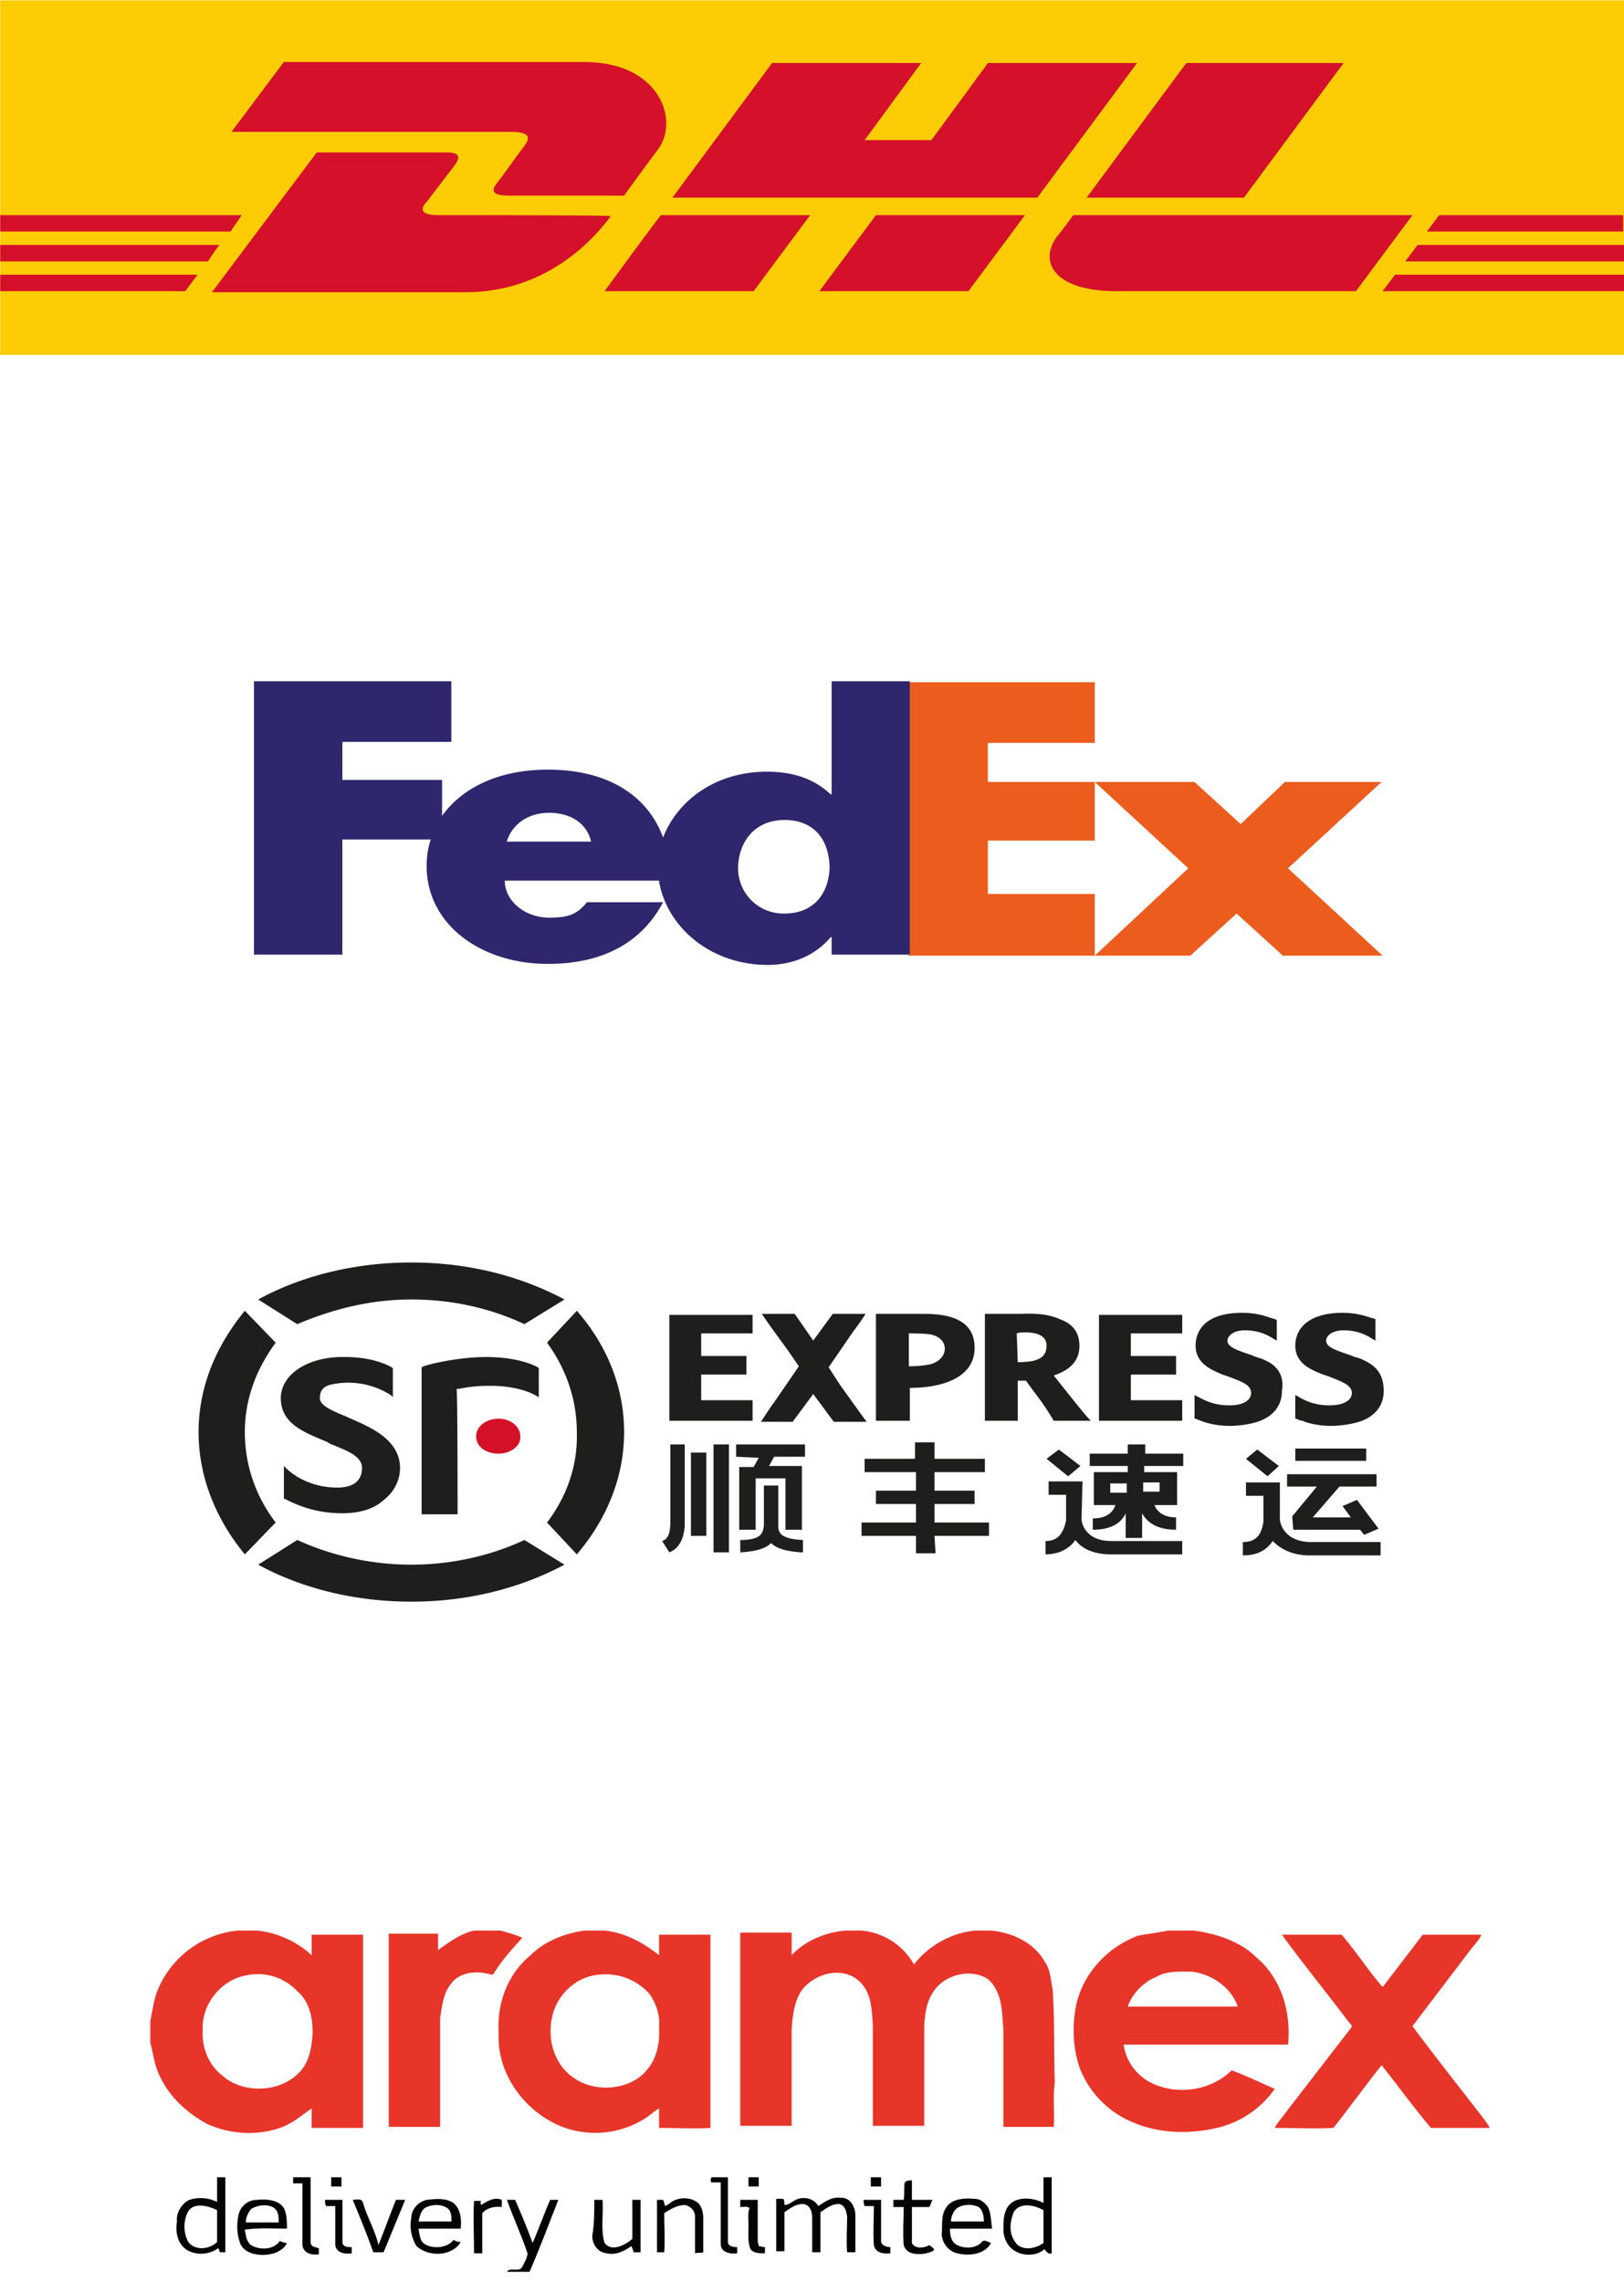
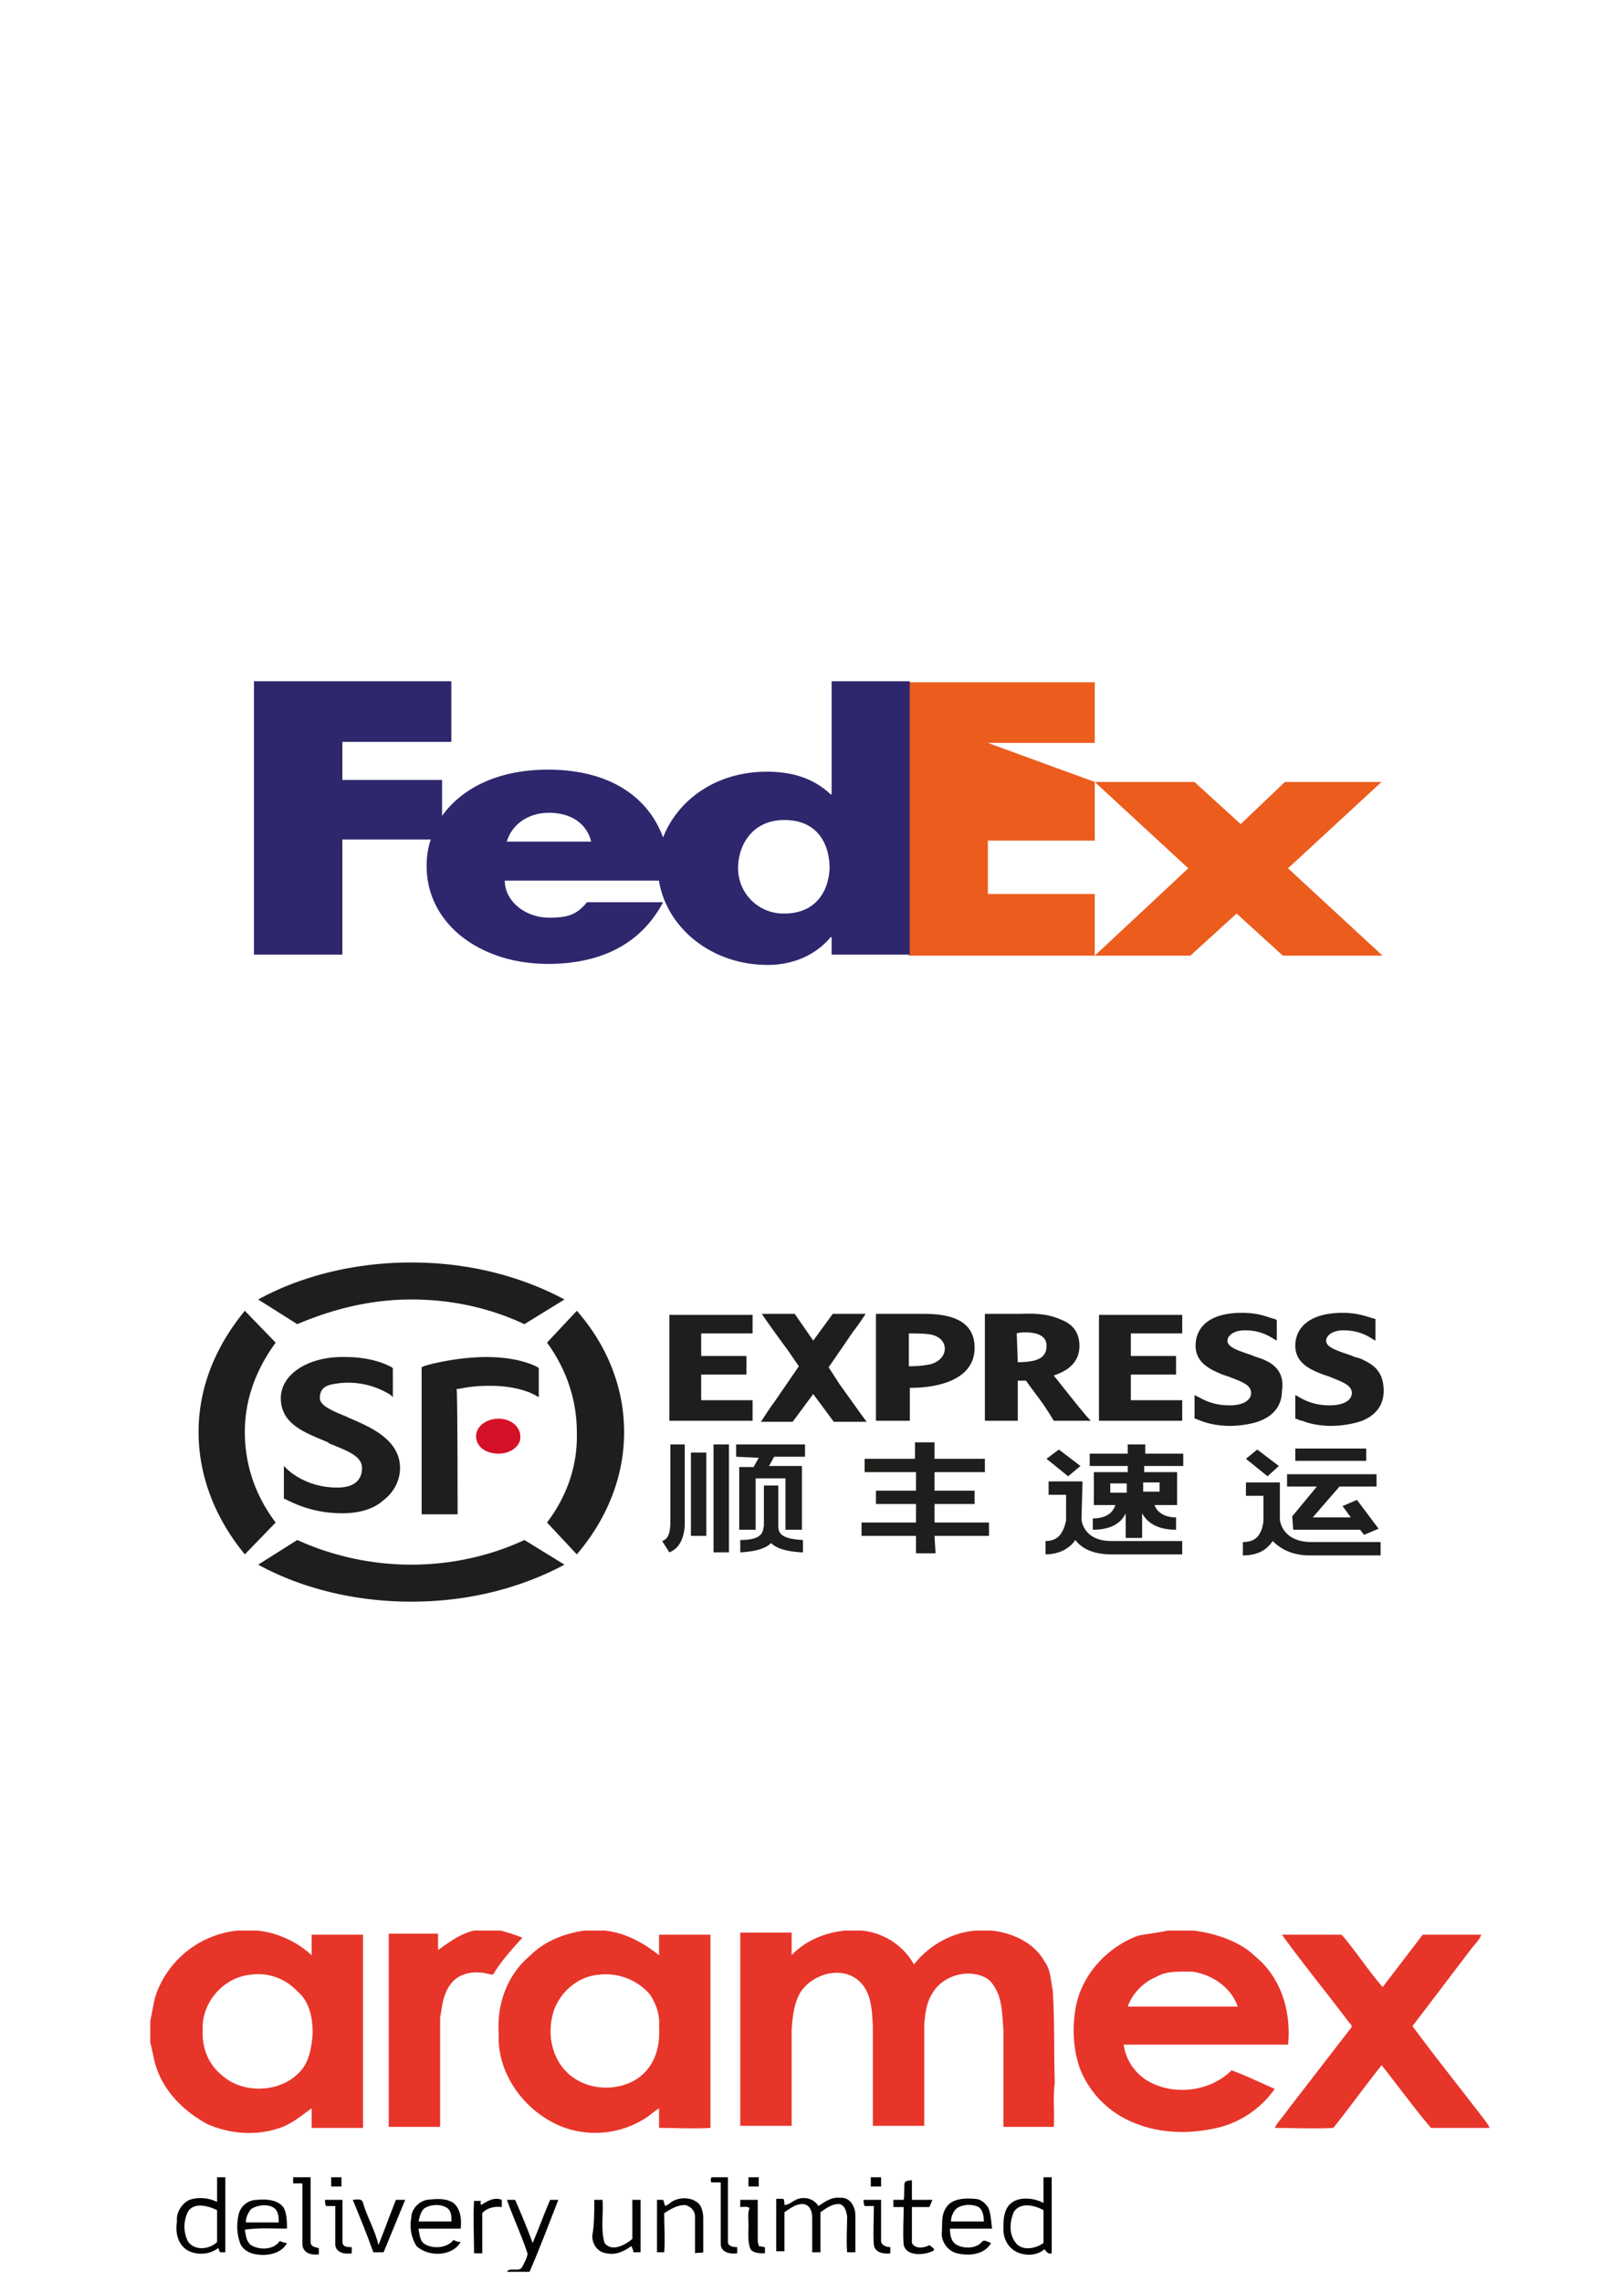
<svg xmlns="http://www.w3.org/2000/svg" xml:space="preserve" id="Calque_1" x="0" y="0" style="enable-background:new 0 0 158 222" version="1.1" viewBox="0 0 158 222">
  <style>.st2{fill:#eb5c1d}</style>
  <g id="Group_225" transform="translate(-525.58 -2102.97)">
-     <path id="polygon2" d="M525.6 2137.5V2103h158v34.5z" style="fill:#fecc04" />
-     <path id="path4" d="M576.5 2117.3c-.7.9-1.8 2.5-2.5 3.4-.4.5-1 1.3 1.1 1.3h11.2s1.8-2.5 3.3-4.5c2.1-2.8.2-8.5-7.2-8.5h-29.2l-5.1 6.8h27.5c1.6.1 1.6.6.9 1.5zm-8.3 6.6c-2.1 0-1.5-.9-1.1-1.3l2.6-3.4c.7-.9.7-1.4-.7-1.4h-12.6l-10.2 13.6h24.7c8.1 0 12.7-5.5 14.1-7.4.1-.1-14.5-.1-16.8-.1zm16.2 7.4h14.5l5.5-7.4h-14.5c-.1 0-5.5 7.4-5.5 7.4zm37.3-22.2-5.5 7.5h-6.5l5.5-7.5h-14.5l-9.7 13.1h35.5l9.7-13.1h-14.5zm-16.4 22.2h14.5l5.5-7.4h-14.5l-5.5 7.4zm-79.7-4.5v1.6h20.2l1.1-1.6h-21.3zm23.5-2.9h-23.5v1.6H548l1.1-1.6zm-23.5 7.4h18l1.2-1.6h-19.2v1.6zm136.7-2.9h21.3v-1.6h-20.1l-1.2 1.6zm-2.2 2.9h23.5v-1.6h-22.3l-1.2 1.6zm5.5-7.4-1.2 1.6h19.1v-1.6h-17.9zm-19-1.7 9.7-13.1H641l-9.7 13.1h15.3zm-16.6 1.7s-1 1.4-1.6 2.1c-1.8 2.5-.2 5.3 5.8 5.3h23.3l5.5-7.4h-33z" style="fill:#d4102b" />
    <g id="g6" transform="translate(-.81 -.35)">
      <path id="polygon10" d="m642.6 2179.4 4.5 4.1 4.3-4.1h9.4l-9.1 8.4 9.2 8.5h-9.7l-4.5-4.1-4.5 4.1h-9.3l9.1-8.5-9.1-8.4z" class="st2" />
-       <path id="polygon12" d="M632.9 2179.4v5.7h-10.4v5.2h10.4v6h-18.1v-26.6h18.1v5.9h-10.4v3.8z" class="st2" />
+       <path id="polygon12" d="M632.9 2179.4v5.7h-10.4v5.2h10.4v6h-18.1v-26.6h18.1v5.9h-10.4z" class="st2" />
      <path id="path14" d="M607.3 2169.7v10.9h-.1c-1.7-1.6-3.8-2.2-6.2-2.2-5 0-8.7 2.8-10.1 6.4-1.5-4.1-5.4-6.6-11.2-6.6-4.7 0-8.3 1.7-10.3 4.5v-3.5h-9.7v-3.7h10.6v-5.9h-19.2v26.6h8.6V2185h8.6c-.3.9-.4 1.7-.4 2.6 0 5.6 5.2 9.5 11.8 9.5 5.5 0 9.2-2.2 11.2-6h-7.4c-1 1.2-1.8 1.5-3.7 1.5-2.3 0-4.3-1.6-4.3-3.6h15c.7 4.4 4.9 8.2 10.6 8.2 2.5 0 4.7-1 6.1-2.7h.1v1.7h7.6v-26.6h-7.6zm-31.6 15.5c.5-1.7 2.1-2.8 4.1-2.8 2.2 0 3.7 1.1 4.1 2.8h-8.2zm27 7a4.4 4.4 0 0 1-4.5-4.4c0-2.4 1.5-4.7 4.5-4.7 3.2 0 4.4 2.3 4.4 4.7-.1 2.3-1.4 4.4-4.4 4.4z" style="fill:#2e276d" />
    </g>
    <path d="M574.1 2244.4c-1.3 0-2.2-.7-2.2-1.7 0-.9.9-1.7 2.2-1.7 1.2 0 2.1.8 2.1 1.7.1.9-.9 1.7-2.1 1.7" style="fill:#d41126" />
    <path d="M565.6 2229.4c4.1 0 7.8.9 11 2.4l3.9-2.4c-4.3-2.3-9.4-3.6-14.9-3.6s-10.7 1.3-14.9 3.6l3.8 2.4c3.3-1.4 7-2.4 11.1-2.4m-11.1 23.4-3.8 2.4c4.2 2.3 9.4 3.6 14.9 3.6s10.6-1.3 14.9-3.6l-3.9-2.4c-3.2 1.5-7 2.4-11 2.4s-7.8-.9-11.1-2.4m-5.1-10.5c0-3.2 1.1-6.1 3-8.7l-3-3.1c-2.8 3.4-4.5 7.4-4.5 11.8s1.7 8.5 4.5 11.9l3-3.1c-1.9-2.5-3-5.5-3-8.8m29.4 8.8 2.9 3.1c2.9-3.4 4.6-7.5 4.6-11.9s-1.7-8.5-4.6-11.8l-2.9 3.1c1.9 2.6 2.9 5.6 2.9 8.7.1 3.3-1 6.3-2.9 8.8m-19.9-.9c-2.1 0-3.9-.5-5.6-1.4h-.1v-3.2l.2.2c.5.5 2.2 1.9 5 1.9 2.2 0 2.4-1.3 2.4-1.9 0-1.2-1.5-1.7-3.2-2.4l-.1-.1c-2.1-.9-4.6-1.7-4.6-4.3 0-2.2 2.4-3.9 5.7-4h.6c2.8 0 4.3.9 4.5 1l.1.1v2.8l-.2-.2a7.72 7.72 0 0 0-5.9-1c-.7.2-1 .6-1 1.3 0 .7 1.1 1.2 2.6 1.8l.2.1c1.8.8 5 2 5 4.9 0 1.2-.6 2.4-1.7 3.2-.9.8-2.3 1.2-3.9 1.2m11.2.1h-3.5V2236l.2-.1c.2-.1 3.1-.9 6.1-.9 3.4 0 5 1 5 1l.1.1v2.8l-.2-.1c-.3-.2-1.8-1-4.5-1h-.2c-1.4 0-2.4.2-2.9.3h-.2c.1 0 .1 12.2.1 12.2zm24.9 3.7h1.5v-10.5H595v10.5zm21.6.1h-1.9v-1.7h-5.3v-1.3h5.3v-1.8h-3.9v-1.3h3.9v-1.8h-5v-1.3h4.9v-1.6h1.9v1.6h4.9v1.3h-4.9v1.8h3.9v1.3h-3.9v1.8h5.3v1.3h-5.3l.1 1.7zm33.4-8.5-2.1-1.6-1.1.9 2.1 1.7 1.1-1zm.1 5.2v-3.6h-3.3v1.3h1.7v2.5c-.2 1.4-.8 2-2 2v1.3c1.4 0 2.3-.5 2.9-1.4.7.7 1.8 1.4 3.6 1.4h6.9v-1.3H653c-2.7-.1-2.9-2.1-2.9-2.2zm8.4-6.9h-6.9v1.2h6.9v-1.2zm-7.2 6.6 2.4-2.9h-2.9v-1.2h8.7v1.2h-3.6l-2.6 3h3.7l-.8-1.1 1.4-.6 2.1 2.8-1.4.6-.4-.5h-6.5l-.1-1.3zm-13.4-1.1h2.2v-3.2h-3.2v-.6h3.8v-1.2H637v-.9h-1.7v.9h-3.7v1.2h3.7v.6H632v3.2h2.1c-.3.9-1.1 1.3-2.2 1.3v1.1c1.2 0 2.6-.3 3.2-1.6v2.4h1.6v-2.4c.7 1.3 2.1 1.6 3.3 1.6v-1.2c-1 0-1.8-.4-2.1-1.2zm-2.7-1.2h-1.6v-.9h1.6v.9zm1.6-1h1.6v.9h-1.6v-.9zm-6.1-1.6-2.1-1.6-1.2.9 2.1 1.7 1.2-1zm.1 5.2c0 .1.2 2.1 2.9 2.1h6.9v1.3h-6.9c-1.8 0-2.9-.6-3.5-1.4-.6.9-1.7 1.4-2.9 1.4v-1.3c1.1 0 1.7-.6 2-2v-2.5h-1.7v-1.3h3.3l-.1 3.7zm-38.6-7.3h-1.4v7.5c0 1.1-.2 1.7-.8 1.9l.7 1.1c.8-.3 1.4-1.1 1.5-2.6v-7.9zm9.1 7.9v-3.9h-1.4v3.9c-.1.6-.1 1.4-2.3 1.4v1.2h.1c1.5-.1 2.4-.4 2.9-.9.5.5 1.4.8 2.9.9h.2v-1.2c-2.3-.1-2.4-.8-2.4-1.4zm-4.1-6.7v-1.2h6.7v1.2h-3l-.5.9h3.2v6.2H602v-5h-2.9v5h-1.6v-6.1h1.4l.5-.9-2.2-.1zm-4.4 7.7h1.5v-8.1h-1.5v8.1zm-2.1-21.5h8.1v1.8h-5v2.2h4.4v1.8h-4.4v2.5h5v2h-8.1v-10.3zm10.2 8.5 2.4-3.5-1.1-1.6c-.8-1.1-1.7-2.3-2.5-3.5h3.2l1.8 2.6 1.9-2.6h3.2c-.4.6-.8 1.2-1.2 1.7l-2.4 3.5 1.1 1.7c.8 1.1 1.7 2.4 2.6 3.6h-3.2l-2-2.7-2 2.7h-3.1c.1-.1.9-1.4 1.3-1.9zm57.9-3.8c-.5-.3-.9-.5-1.4-.6l-.5-.2c-1.5-.5-2.3-.8-2.3-1.4 0-.4.5-1 1.7-1 1.4 0 2.3.5 2.9.9l.2.1v-2.1c-.8-.2-1.6-.6-3.2-.6-3.4 0-4.6 1.6-4.6 3.2 0 1.8 1.7 2.4 2.7 2.8l.6.2c1.2.5 2.2.8 2.2 1.6 0 .6-.6 1.2-2.2 1.2s-2.6-.6-3.1-.9l-.2-.1v2.3h.1c.2.1.4.2.6.2.4.2 1.5.5 2.8.5.6 0 1.9-.1 3-.5 1.5-.6 2.1-1.7 2.1-2.9s-.4-2.1-1.4-2.7zm-9.6 0c-.5-.3-1-.5-1.4-.6l-.5-.2c-1.5-.5-2.3-.8-2.3-1.4 0-.4.5-1 1.7-1 1.4 0 2.3.5 2.9.9l.2.1v-2l-.2-.1c-.8-.2-1.5-.6-3.2-.6-3.4 0-4.5 1.6-4.5 3.2 0 1.8 1.7 2.4 2.6 2.8l.6.2c1.3.5 2.2.8 2.2 1.6 0 .6-.6 1.2-2.1 1.2-1.7 0-2.6-.6-3.2-.9l-.2-.1v2.3h.1l.5.2c.5.2 1.5.5 2.9.5.5 0 1.9-.1 2.9-.5 1.5-.6 2.1-1.7 2.1-2.9.2-1.2-.2-2.1-1.1-2.7zm-27.8 5.6v-10.4h3.5c2.1-.1 3.1.2 4 .6 1.5.6 1.7 1.8 1.7 2.5 0 2-1.7 2.6-2.5 2.9.5.6 2.9 3.7 3.6 4.4h-3.6c-1.2-2-1.5-2.2-2.7-3.9h-.8v3.9h-3.2zm3.2-5.7c.9 0 1.6-.1 2-.3.7-.3.8-.9.8-1.3 0-1.2-1.4-1.3-2.1-1.3-.2 0-.5 0-.8.1l.1 2.8zm-13.8 5.7v-10.4h4.7c2.5 0 4.9.6 4.9 3.3 0 3-3.3 3.9-6.3 3.9v3.2h-3.3zm3.2-5.3s1.3 0 2.1-.2 1.4-.8 1.4-1.5c0-.6-.4-1.2-1.4-1.4-.6-.1-1.7-.1-2.1-.1v3.2zm18.5-5h8.1v1.8h-5v2.2h4.4v1.8h-4.4v2.5h5v2h-8.1v-10.3z" style="fill:#1e1e1c" />
    <path d="M548.7 2290.8h1.9c2 .2 3.9 1.1 5.3 2.4v-2h5v18.8h-5v-1.9c-1 .7-1.9 1.5-3.1 1.9-2.3.8-4.9.6-7.1-.4-2-1.1-3.7-2.7-4.6-4.7-.5-1-.6-2.1-.9-3.2v-2.1c.2-.9.3-1.8.6-2.7a9.44 9.44 0 0 1 7.9-6.1m1.2 4.3c-2.7.3-4.7 2.8-4.6 5.3-.1 1.7.5 3.4 1.9 4.5 2 1.8 5.6 1.7 7.5-.3 1-1 1.2-2.5 1.3-3.8 0-1.5-.3-3.1-1.5-4.1a5.2 5.2 0 0 0-4.6-1.6m21.8-4.3h2.6c.7.2 1.4.4 2.1.7-1 1.1-2 2.2-2.8 3.5-.1.2-.4 0-.6 0-1.2-.3-2.6-.1-3.4.8-.9 1-1 2.3-1.2 3.5v10.6h-5v-18.8h4.8v1.6c1.1-.8 2.2-1.6 3.5-1.9m10.7 0h2c2 .2 3.8 1.2 5.3 2.4v-2h5v18.8c-1.7.1-3.3 0-5 0v-1.9c-.5.3-.9.7-1.4 1a9.03 9.03 0 0 1-8 .8c-3.8-1.5-6.4-5.3-6.2-9.1-.2-2.8.8-5.7 3.1-7.6 1.4-1.4 3.3-2.1 5.2-2.4m1.4 4.3c-2.3.2-4.1 2.1-4.5 4.1-.5 2.2.2 4.7 2.2 6 2.1 1.4 5.3 1.1 6.9-.7 1.1-1.2 1.4-2.8 1.3-4.4.1-1.1-.3-2.2-.9-3.1a5.69 5.69 0 0 0-5-1.9m24-4.3h1.6c2.2.2 4.1 1.5 5.1 3.3 1.4-1.8 3.6-3.1 6-3.3h1.5c2.1.2 4.2 1.2 5.2 3 .6.8.6 1.8.8 2.8.2 3 .1 6 .2 9-.2 1.4 0 2.9-.1 4.3h-4.9v-9.5c-.1-1.1-.1-2.3-.5-3.4-.3-.7-.7-1.4-1.4-1.7-1.8-.8-4.1 0-5 1.6-.6.9-.7 2-.8 3v9.9h-5v-9.7c-.1-1.6-.1-3.5-1.6-4.6-1.8-1.3-4.5-.3-5.5 1.4-.6 1.1-.7 2.3-.8 3.5v9.4h-5V2291h5v2.2c1.2-1.3 3.1-2.2 5.2-2.4m31.4 0h2.5c2.3.3 4.6 1.1 6.1 2.6 2.5 2.1 3.4 5.4 3.1 8.5h-16c.2 1.4 1 2.7 2.3 3.5 2.5 1.5 6.1 1.1 8.2-1 1.4.5 2.8 1.2 4.2 1.8a9.5 9.5 0 0 1-6.1 3.9c-2.5.5-5.2.4-7.6-.6-2.5-1-4.4-3-5.3-5.4-.6-1.8-.7-3.7-.4-5.6.5-3.2 2.9-6 6.1-7.2 1-.2 2-.3 2.9-.5m-1.1 4.5c-1.3.5-2.4 1.7-2.8 2.9H646c-.6-1.8-2.4-3.1-4.4-3.4-1.2 0-2.5-.1-3.5.5m12.2-4.1h5.8c1.4 1.6 2.6 3.5 4 5.1l3.9-5.1h5.7c-.2.5-.6.9-1 1.4l-5.7 7.5c2.3 3.1 4.7 6.1 7 9.1.2.3.4.5.5.8h-5.7c-1.7-2-3.2-4.1-4.8-6.1-1.6 2-3.1 4.1-4.7 6.1-1.9.1-3.8 0-5.7 0 .3-.6.9-1.2 1.3-1.8l6.1-7.9c.2-.2 0-.4-.2-.6-2.1-2.8-4.4-5.6-6.5-8.5" style="fill:#e7352a" />
    <path d="M546.7 2314.8h.8v7.3h-.5c-.1-.1-.1-.3-.2-.4-.8.6-1.9.7-2.8.3-1.1-.5-1.4-1.8-1.2-2.9-.1-.8.4-1.7 1.2-2.1.9-.3 1.9-.2 2.7.2v-2.4m-2.8 3.3c-.5.9-.5 2.1 0 3 .7.9 2.1.7 2.8 0v-3.1c-.8-.4-2.2-.8-2.8.1m10.3-3.3h1.6v6.3c0 .5.5.5.8.6v.6c-.7.1-1.5-.1-1.6-.9v-6h-.9v-.6m3.7 0h1v.9h-1v-.9m37 0h1.6v6.3c0 .4.5.5.9.5v.6c-.7.1-1.6-.1-1.6-.9v-6h-.9c-.1-.1-.1-.3 0-.5m3.6 0h1v.9h-1v-.9m11.9 0h1v.9h-1v-.9m16.8 0h.8v7.4c-.3.1-.5-.1-.7-.4-.8.7-2.1.7-3 .1-.7-.5-1-1.3-1-2s0-1.4.3-2c.6-1.3 2.5-1.2 3.6-.6v-2.5m-2.9 3.4c-.4 1-.5 2.2.3 3.1.7.7 1.9.4 2.6-.1v-3.2c-.9-.5-2.3-.8-2.9.2m-10.6-2.9c.2-.2.5-.2.7-.2v1.9h2c-.1.2-.2.5-.3.7h-1.7v3.5c.3.6 1.2.5 1.7.2.2.2.7.4.3.6-.9.4-2.5.5-2.8-.6-.1-1.2 0-2.5 0-3.7h-1v-.7h1c.1-.6 0-1.1.1-1.7m-64.8 3.1c.2-.8.9-1.4 1.8-1.4.9-.1 2.1 0 2.6.8.3.6.3 1.4.3 2-1.4 0-2.7-.1-4.1.1.1.5.1 1.1.6 1.5.8.5 2.2.5 2.8-.4.2.1.5.2.7.2-.5 1-1.9 1.3-3 1.1-.7-.1-1.4-.5-1.6-1.2-.3-.9-.3-1.8-.1-2.7m1.2-.5c-.3.4-.5.8-.5 1.3h3.2c0-.5 0-1.2-.6-1.5-.6-.3-1.5-.2-2.1.2m17.1-.9c.9-.1 1.8-.2 2.6.3.7.6.8 1.6.7 2.5h-4.1c.1.5.1 1.2.6 1.5.8.5 2.2.4 2.8-.4.2.1.4.2.7.2-.8 1.4-3.1 1.5-4.3.4-.5-.8-.7-1.8-.5-2.8 0-.7.6-1.5 1.5-1.7m-.2.8c-.4.3-.5.9-.6 1.3h3.2c0-.5 0-1-.4-1.3-.6-.4-1.5-.4-2.2 0m5.5-.3c.6-.4 1.3-.8 2-.5v.7c-.7-.1-1.5.1-1.9.6v3.9h-.8c0-1.7-.1-3.4 0-5.1h.7c-.1.1-.1.2 0 .4m18.5-.3c.8-.5 2-.5 2.7.2.3.4.4.9.4 1.4v3.3c-.2.1-.5 0-.8.1v-3.6c0-.5-.4-1-1-1.1-.7 0-1.4.4-2 .8 0 1.3.1 2.6 0 3.8h-.7v-5.1h.6c.1.2.1.4.2.6.2-.1.4-.2.6-.4m12.1-.2c.8-.4 1.8-.1 2.2.6.6-.4 1.3-.9 2.1-.8 1-.1 1.5.9 1.5 1.7v3.6h-.8c-.1-1.2 0-2.3 0-3.5-.1-.5-.2-1.1-.8-1.2-.7 0-1.2.4-1.8.8v3.9h-.8v-3.3c0-.5-.1-1.3-.9-1.4-.7 0-1.2.4-1.8.8v3.8h-.8v-5.1h.7c.1.2.1.4.1.6.4 0 .7-.3 1.1-.5m14.6.8c.5-.9 1.8-1 2.8-.9.6 0 1 .4 1.3.8.3.6.3 1.4.4 2.1H618c0 .6.1 1.3.7 1.6.8.4 1.9.3 2.4-.3.2-.3.6 0 .9.1-.6 1.1-2.1 1.3-3.3 1-.9-.2-1.5-1.1-1.5-1.9.1-.9-.1-1.7.4-2.5m1.1 0c-.4.3-.6.9-.6 1.3h3.2c0-.5-.1-1.1-.5-1.4-.6-.3-1.5-.3-2.1.1m-61.5-.8h1.7v4.2c.1.4.5.4.9.4v.6c-.6.1-1.5 0-1.6-.8v-3.8h-.9c-.1-.2-.1-.4-.1-.6m2.7 0c.3 0 .9-.2 1 .3.4 1.4 1.2 2.7 1.5 4.1.6-1.5 1.1-2.9 1.7-4.4h.9l-2.1 5.1h-1c-.6-1.7-1.3-3.4-2-5.1m15 0h.8c.6 1.4 1.2 2.8 1.7 4.2.6-1.4 1.1-2.8 1.7-4.2h.8c-.9 2.3-1.8 4.7-2.8 7h-2.2c.3-.5 1.2.1 1.5-.5.2-.4.5-.9.5-1.3-.6-1.8-1.4-3.5-2-5.2m8.5 0h.8c.1 1.4-.2 2.9.2 4.2.7.9 2 .2 2.7-.4v-3.8h.8v5.1h-.7c0-.2-.1-.4-.2-.6-.7.5-1.5.9-2.4.7-.9-.1-1.4-.9-1.4-1.7.2-1.1.2-2.3.2-3.5m14.3 0h1.6v4c0 .2.1.3.1.5.2 0 .4.1.6.1v.6c-.5 0-1.1 0-1.4-.4-.3-.7-.2-1.6-.2-2.3 0-.6-.1-1.2.1-1.7-.2-.2-.6-.1-.9-.1v-.7m12 0h1.7v4c0 .4.5.6.9.6v.6c-.7.1-1.5-.1-1.6-.8-.1-1.2 0-2.5 0-3.8h-.9c-.1-.2-.1-.4-.1-.6" style="fill:#030304" />
  </g>
</svg>